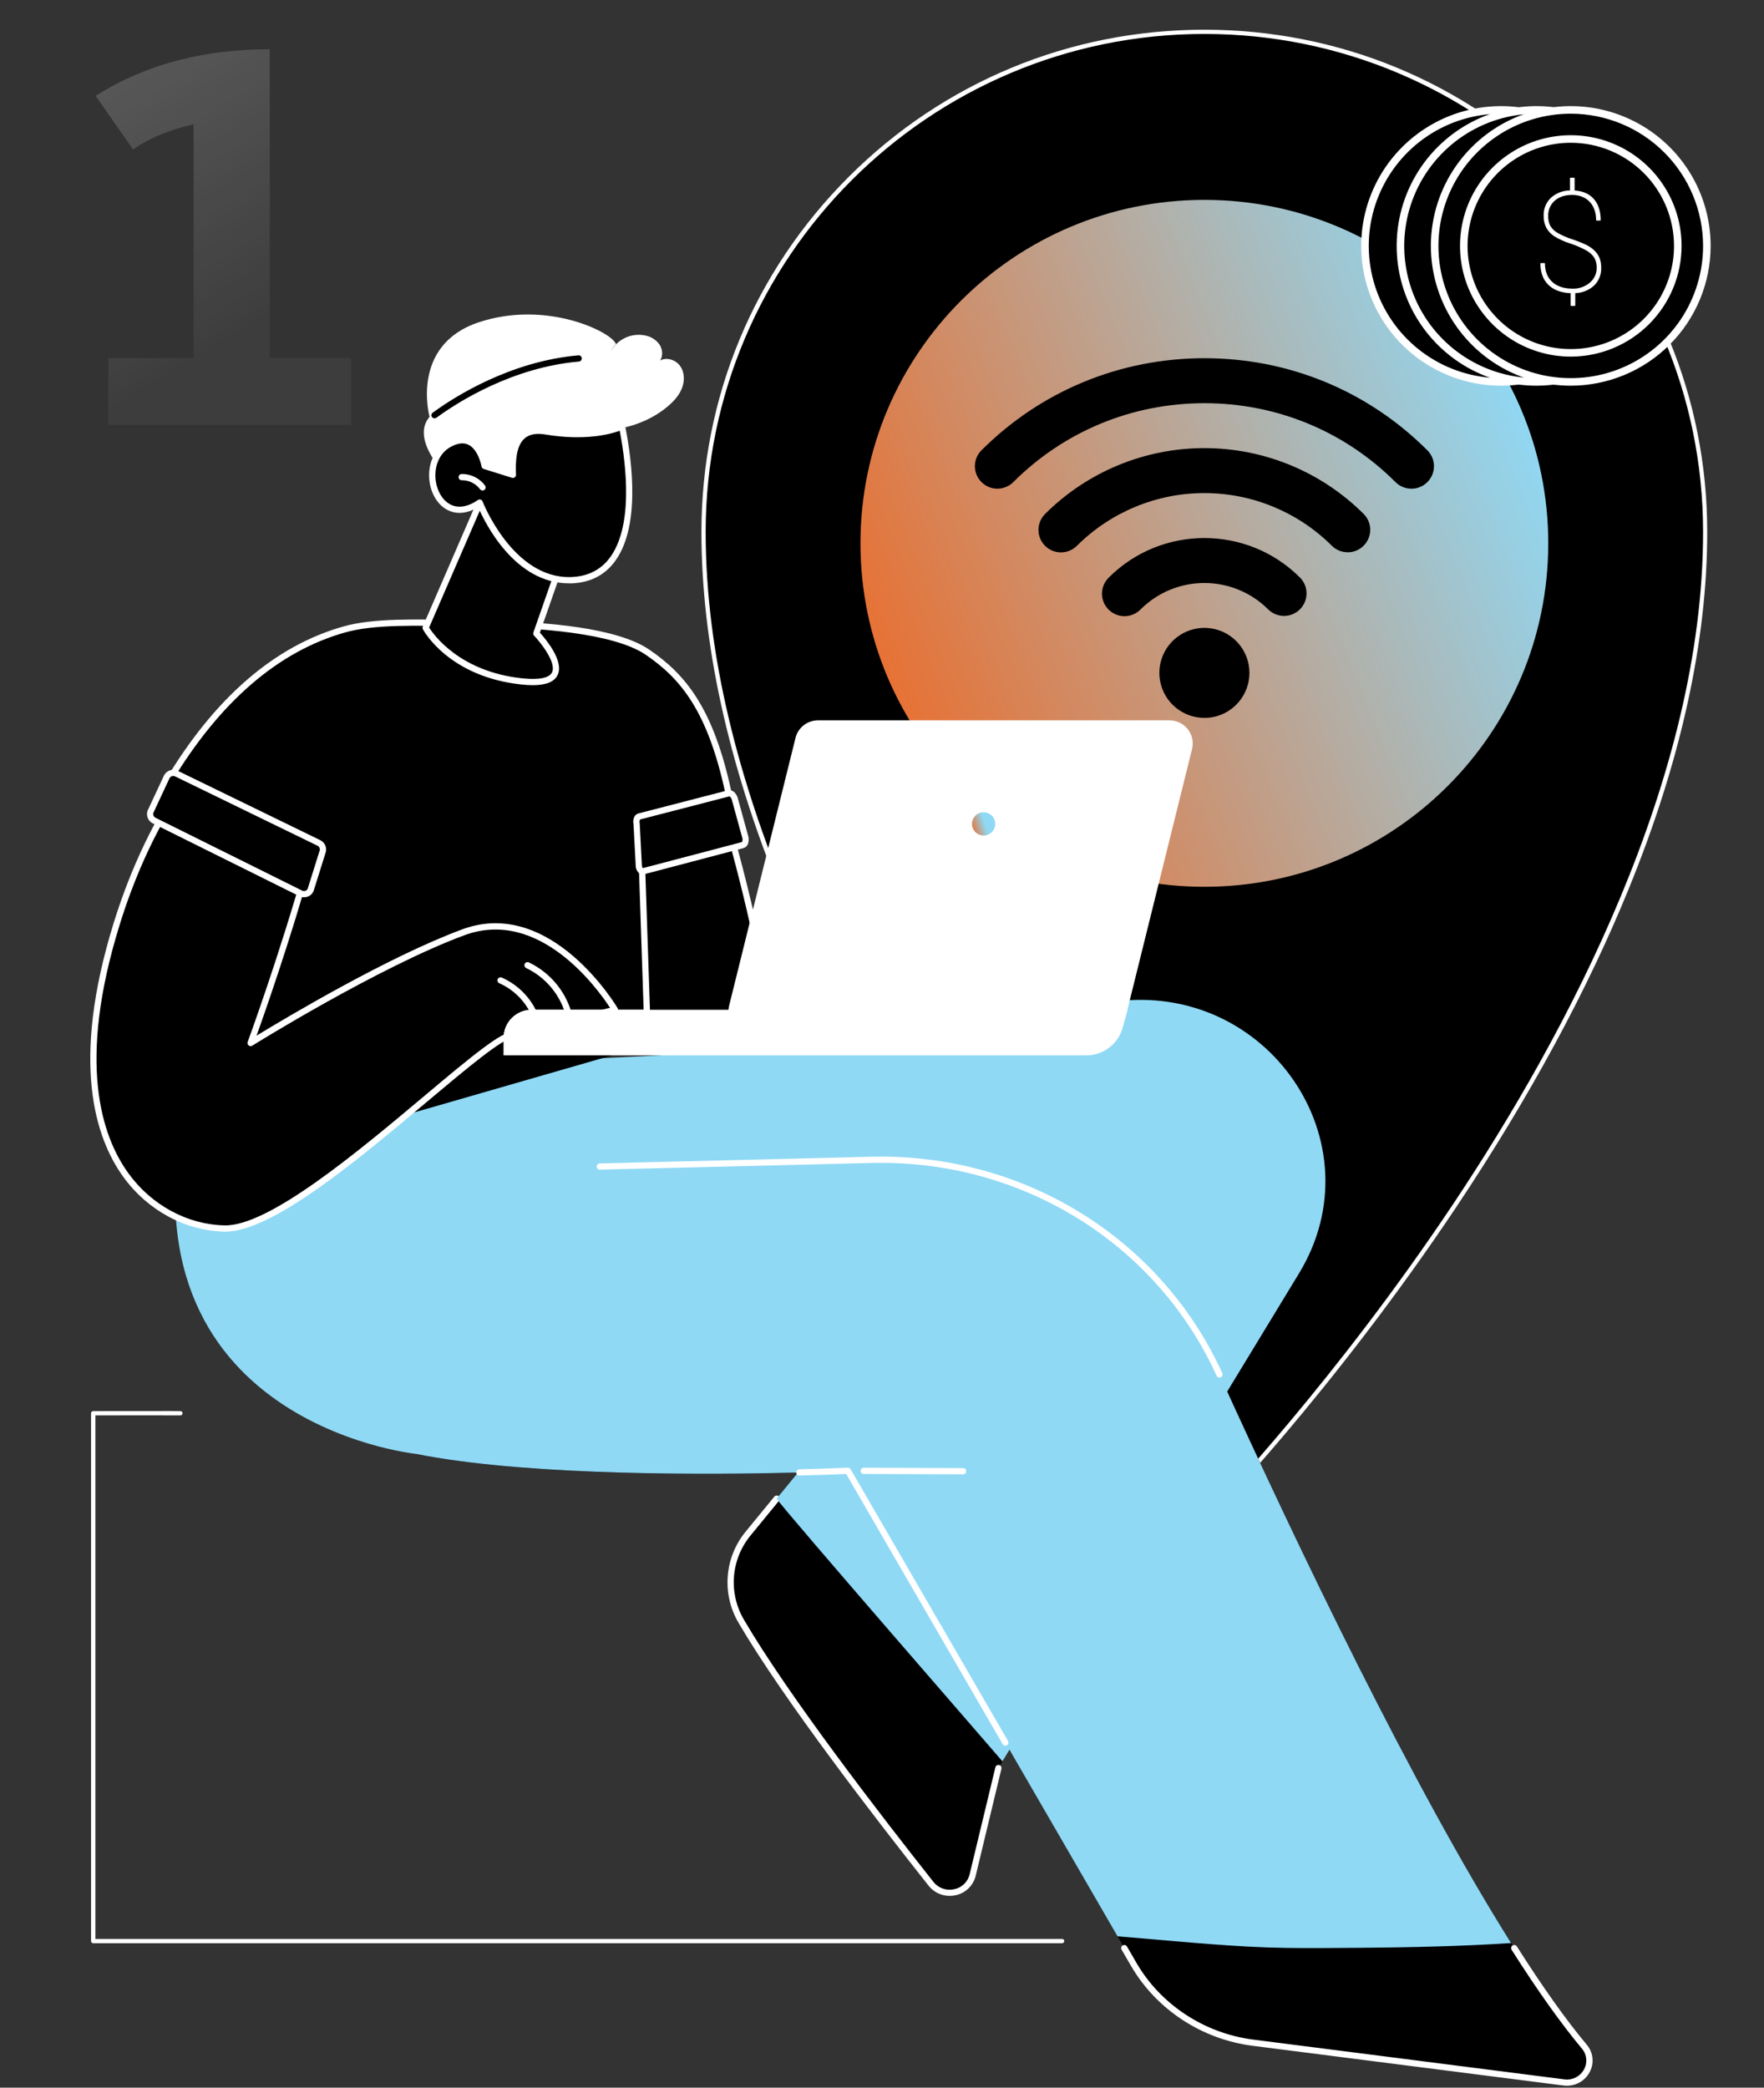
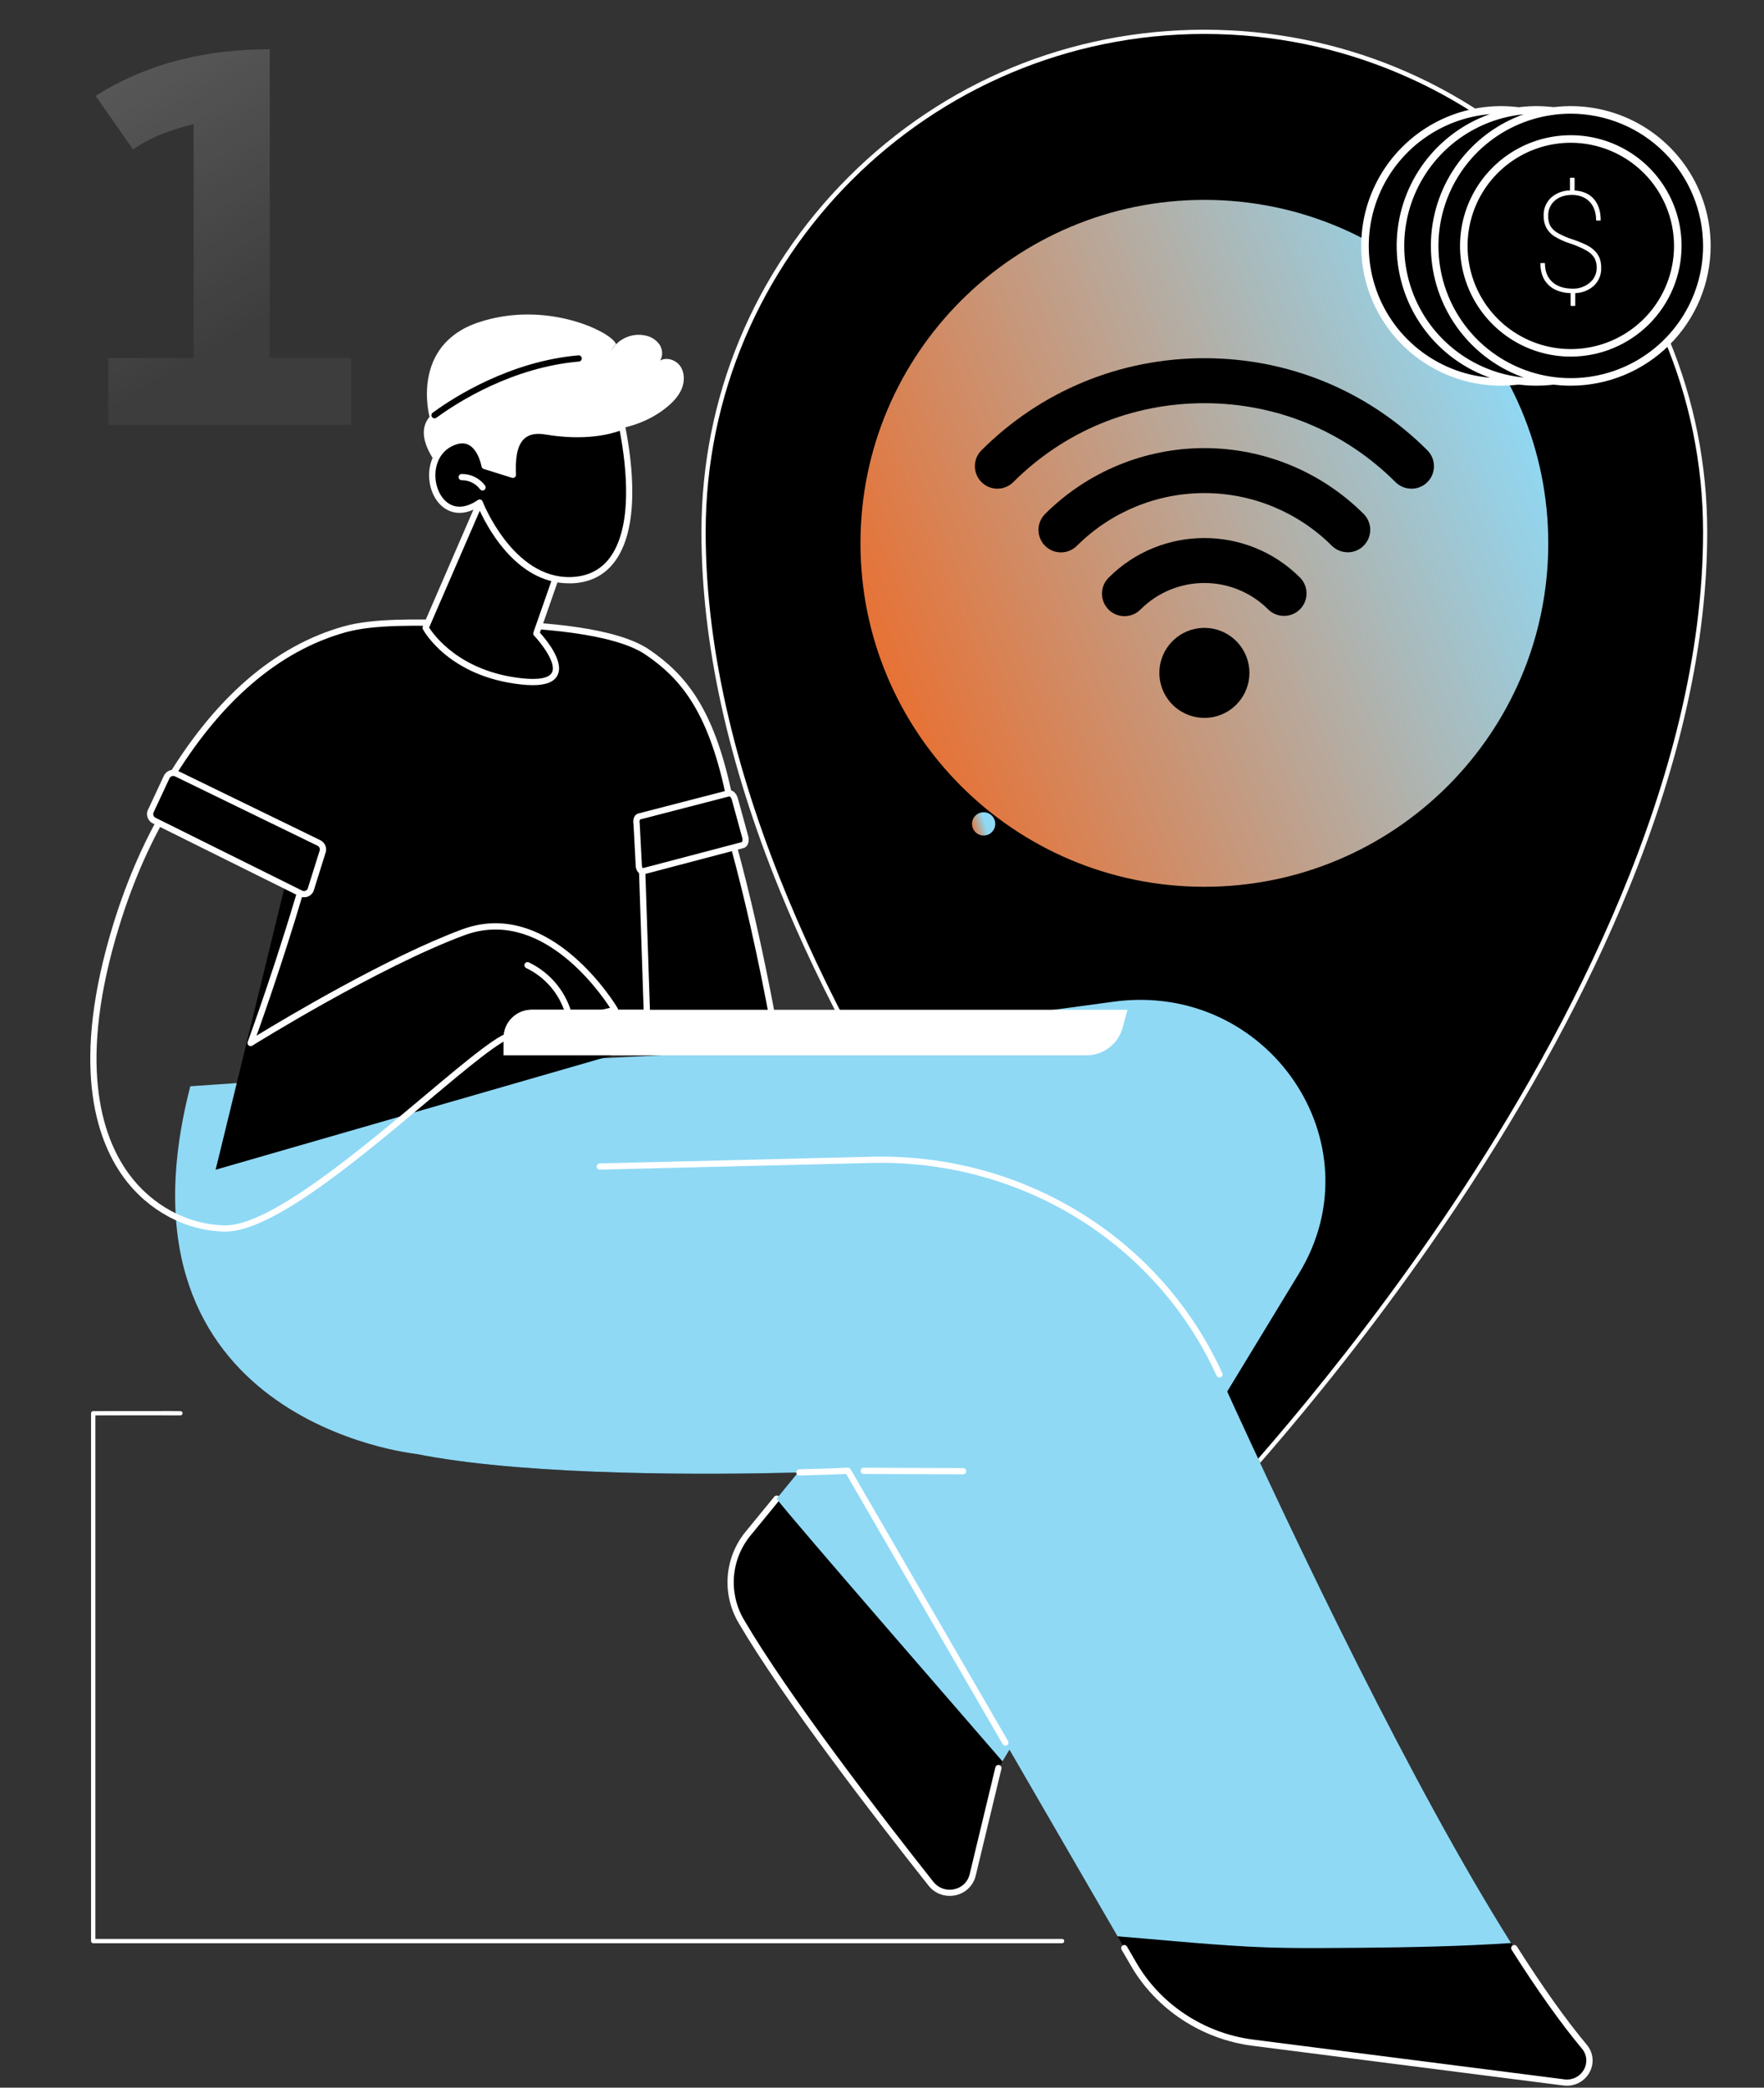
<svg xmlns="http://www.w3.org/2000/svg" width="459" height="543" viewBox="0 0 459 543" fill="none">
  <rect x="0" y="0" width="459" height="543" fill="#333333" stroke="none" />
  <g clip-path="url(#clip0_825_568)">
    <path d="M276.317 505.434H24.256C24.107 505.434 23.964 505.375 23.859 505.27C23.753 505.165 23.694 505.022 23.694 504.873V367.587C23.694 367.438 23.753 367.295 23.859 367.19C23.964 367.084 24.107 367.025 24.256 367.025C47.011 366.986 47.026 366.995 47.222 367.101C47.332 367.166 47.416 367.267 47.461 367.386C47.506 367.506 47.509 367.637 47.469 367.758C47.429 367.879 47.349 367.984 47.242 368.053C47.136 368.123 47.008 368.154 46.881 368.142C46.15 368.115 31.252 368.142 24.821 368.142V504.312H276.32C276.397 504.306 276.475 504.316 276.548 504.342C276.621 504.367 276.688 504.408 276.744 504.46C276.801 504.513 276.846 504.576 276.877 504.647C276.908 504.718 276.924 504.794 276.924 504.872C276.924 504.949 276.908 505.025 276.877 505.096C276.846 505.167 276.801 505.23 276.744 505.283C276.688 505.335 276.621 505.376 276.548 505.401C276.475 505.427 276.397 505.437 276.32 505.431L276.317 505.434Z" fill="white" />
    <path d="M313.382 8.275C241.409 8.275 183.065 66.522 183.065 138.373C183.065 263.669 313.382 395.61 313.382 395.61C313.382 395.61 443.699 262.465 443.699 138.373C443.699 66.522 385.352 8.275 313.382 8.275Z" fill="black" />
    <path d="M313.383 396.16C313.31 396.16 313.237 396.146 313.17 396.118C313.103 396.09 313.041 396.049 312.99 395.998C312.665 395.668 280.001 362.419 247.767 314.285C228.829 286.009 213.74 258.201 202.917 231.632C189.38 198.409 182.516 167.023 182.516 138.373C182.516 103.476 196.127 70.677 220.844 45.991C245.561 21.306 278.425 7.727 313.37 7.727C348.315 7.727 381.189 21.316 405.896 45.991C430.603 70.667 444.227 103.476 444.227 138.373C444.227 166.751 437.363 197.956 423.824 231.128C413.021 257.644 397.934 285.47 379.011 313.832C346.777 362.114 314.115 395.663 313.788 395.995C313.737 396.047 313.676 396.089 313.608 396.117C313.541 396.145 313.468 396.16 313.395 396.16H313.383ZM313.383 8.828C241.83 8.828 183.616 66.94 183.616 138.373C183.616 202.952 218.994 269.338 248.669 313.655C278.928 358.847 309.572 390.892 313.38 394.821C317.181 390.869 347.825 358.547 378.094 313.205C407.772 268.74 443.147 202.333 443.147 138.373C443.147 66.94 384.935 8.828 313.383 8.828Z" fill="white" />
    <path d="M313.38 230.653C362.8 230.653 402.863 190.658 402.863 141.321C402.863 91.984 362.8 51.989 313.38 51.989C263.96 51.989 223.897 91.984 223.897 141.321C223.897 190.658 263.96 230.653 313.38 230.653Z" fill="url(#paint0_linear_825_568)" />
    <path d="M367.247 127.105C366.478 127.106 365.715 126.955 365.004 126.661C364.293 126.367 363.647 125.935 363.104 125.391C349.85 112.151 332.19 104.87 313.387 104.87C294.584 104.87 276.927 112.156 263.67 125.391C263.127 125.935 262.481 126.366 261.771 126.66C261.06 126.955 260.299 127.106 259.529 127.107C258.76 127.107 257.999 126.956 257.288 126.662C256.577 126.369 255.931 125.938 255.387 125.395C254.843 124.852 254.411 124.207 254.116 123.497C253.822 122.787 253.67 122.027 253.669 121.258C253.669 120.49 253.82 119.729 254.114 119.019C254.408 118.309 254.839 117.664 255.383 117.12C270.853 101.677 291.456 93.169 313.4 93.169C335.343 93.169 355.932 101.662 371.401 117.12C372.222 117.938 372.781 118.981 373.008 120.116C373.235 121.252 373.119 122.43 372.676 123.5C372.232 124.57 371.481 125.484 370.517 126.127C369.553 126.77 368.419 127.113 367.26 127.112L367.247 127.105Z" fill="black" />
    <path d="M350.672 143.647C349.903 143.648 349.141 143.497 348.43 143.202C347.72 142.908 347.074 142.477 346.531 141.933C337.73 133.171 325.812 128.251 313.386 128.251C300.961 128.251 289.043 133.171 280.242 141.933C279.7 142.483 279.054 142.92 278.342 143.22C277.63 143.519 276.865 143.675 276.093 143.678C275.32 143.681 274.554 143.531 273.84 143.238C273.125 142.944 272.476 142.512 271.929 141.966C271.383 141.42 270.95 140.772 270.655 140.058C270.361 139.345 270.21 138.58 270.213 137.808C270.215 137.036 270.371 136.273 270.67 135.561C270.97 134.849 271.407 134.204 271.957 133.662C282.955 122.706 297.854 116.553 313.386 116.553C328.919 116.553 343.818 122.706 354.816 133.662C355.636 134.48 356.196 135.523 356.423 136.659C356.65 137.795 356.534 138.973 356.09 140.043C355.646 141.113 354.894 142.027 353.93 142.67C352.965 143.313 351.831 143.656 350.672 143.654V143.647Z" fill="black" />
    <path d="M334.102 160.192C333.332 160.193 332.57 160.042 331.859 159.748C331.148 159.454 330.502 159.022 329.958 158.478C325.558 154.097 319.598 151.637 313.386 151.637C307.173 151.637 301.214 154.097 296.814 158.478C296.273 159.037 295.627 159.483 294.912 159.79C294.197 160.097 293.429 160.259 292.651 160.266C291.873 160.273 291.101 160.125 290.381 159.831C289.661 159.537 289.006 159.103 288.456 158.553C287.906 158.004 287.47 157.351 287.176 156.631C286.881 155.912 286.732 155.141 286.739 154.364C286.745 153.587 286.907 152.819 287.214 152.105C287.521 151.391 287.967 150.745 288.526 150.205C302.235 136.523 324.536 136.523 338.243 150.205C339.063 151.023 339.623 152.065 339.85 153.201C340.077 154.337 339.961 155.514 339.518 156.584C339.074 157.654 338.323 158.569 337.359 159.212C336.394 159.855 335.261 160.198 334.102 160.197V160.192Z" fill="black" />
    <path d="M313.388 186.721C310.677 186.721 308.05 185.782 305.954 184.064C303.858 182.346 302.424 179.955 301.895 177.299C301.366 174.642 301.775 171.885 303.054 169.497C304.332 167.108 306.399 165.237 308.904 164.2C311.409 163.164 314.196 163.028 316.791 163.814C319.385 164.6 321.626 166.261 323.132 168.513C324.638 170.765 325.316 173.469 325.05 176.164C324.784 178.859 323.59 181.379 321.673 183.294C320.587 184.383 319.296 185.247 317.874 185.835C316.452 186.424 314.927 186.725 313.388 186.721Z" fill="black" />
    <path d="M289.77 260.541L194.639 273.408L155.432 291.298C143.463 332.893 250.658 330.412 250.658 330.412L194.746 398.75C192.122 401.919 190.536 405.816 190.2 409.915C189.865 414.014 190.798 418.116 192.872 421.669C204.616 441.746 229.507 473.874 242.267 489.977C245.425 493.966 251.921 492.591 253.102 487.687L259.808 459.819L338.024 331.18C358.66 297.246 329.883 255.121 289.77 260.541Z" fill="black" />
    <path d="M247.093 493.119C246.042 493.122 245.005 492.886 244.058 492.429C243.112 491.972 242.282 491.307 241.632 490.483C228.158 473.479 203.815 441.983 192.174 422.1C190.001 418.41 189.022 414.14 189.37 409.872C189.717 405.605 191.376 401.549 194.118 398.259L201.478 389.284C201.615 389.118 201.811 389.013 202.025 388.991C202.239 388.97 202.453 389.034 202.619 389.17C202.786 389.306 202.891 389.503 202.913 389.717C202.934 389.93 202.87 390.144 202.733 390.31L195.373 399.284C192.842 402.319 191.311 406.061 190.988 409.998C190.666 413.935 191.569 417.875 193.573 421.281C205.166 441.097 229.457 472.523 242.89 489.494C243.52 490.287 244.361 490.886 245.318 491.22C246.274 491.555 247.306 491.611 248.293 491.383C249.262 491.19 250.155 490.723 250.866 490.037C251.576 489.352 252.075 488.476 252.301 487.516L259.01 459.648C259.067 459.448 259.199 459.277 259.378 459.172C259.558 459.066 259.771 459.034 259.974 459.081C260.177 459.128 260.353 459.252 260.467 459.426C260.581 459.6 260.624 459.811 260.586 460.016L253.88 487.883C253.576 489.137 252.922 490.279 251.994 491.177C251.067 492.075 249.903 492.692 248.639 492.957C248.131 493.066 247.613 493.12 247.093 493.119Z" fill="white" />
    <path d="M145.845 303.666L226.788 301.681C265.8 300.721 301.5 322.765 317.3 357.497C343.21 414.482 383.643 498.088 412.254 532.331C415.618 536.375 412.21 542.316 406.925 541.639L326.056 531.308C312.99 529.639 301.496 522.084 295.019 510.908L220.634 382.574C220.634 382.574 71.696 389.559 84.879 360.857C98.062 332.155 145.845 303.666 145.845 303.666Z" fill="black" />
    <path d="M407.714 542.495C407.415 542.495 407.116 542.477 406.819 542.44L325.935 532.109C312.686 530.418 300.868 522.643 294.284 511.312L291.847 507.11C291.739 506.924 291.71 506.703 291.765 506.495C291.82 506.288 291.956 506.111 292.142 506.003C292.328 505.895 292.549 505.866 292.757 505.921C292.964 505.976 293.142 506.111 293.249 506.297L295.686 510.499C302.001 521.396 313.378 528.881 326.123 530.503L407.007 540.834C408.026 540.983 409.067 540.817 409.988 540.357C410.91 539.896 411.668 539.164 412.16 538.26C412.636 537.41 412.839 536.434 412.741 535.465C412.644 534.496 412.251 533.58 411.615 532.841C406.175 526.334 400.022 517.683 393.327 507.135C393.27 507.045 393.231 506.945 393.213 506.841C393.195 506.736 393.197 506.628 393.22 506.525C393.244 506.421 393.287 506.323 393.348 506.236C393.41 506.149 393.487 506.075 393.577 506.018C393.667 505.961 393.767 505.922 393.872 505.904C393.977 505.885 394.085 505.888 394.188 505.911C394.292 505.934 394.391 505.978 394.478 506.039C394.565 506.1 394.639 506.178 394.696 506.268C401.354 516.757 407.463 525.348 412.859 531.804C413.709 532.789 414.236 534.011 414.368 535.304C414.499 536.598 414.23 537.901 413.595 539.036C413.018 540.089 412.167 540.966 411.131 541.575C410.096 542.184 408.915 542.502 407.714 542.495Z" fill="white" />
    <path d="M289.767 260.54L194.636 273.407L136.791 298.889C124.823 340.481 250.656 330.429 250.656 330.429L202.074 389.797C204.389 393.219 259.588 456.616 260.839 458.127L338.014 331.197C358.653 297.245 329.88 255.12 289.767 260.54Z" fill="#8FD9F5" />
    <path d="M305.611 504.906C312.022 505.454 318.437 505.972 324.863 506.318C331.289 506.663 337.719 506.726 344.159 506.685C357.07 506.626 369.988 506.513 382.885 505.95C386.32 505.796 389.755 505.607 393.19 505.384C367.515 464.601 337.84 402.675 317.292 357.495C301.496 322.763 265.767 300.719 226.784 301.679L145.837 303.664C145.837 303.664 98.055 332.12 84.871 360.836C71.688 389.553 220.634 382.568 220.634 382.568L290.786 503.634C295.736 504.024 300.679 504.483 305.611 504.906Z" fill="#8FD9F5" />
    <path d="M317.299 358.303C317.144 358.302 316.992 358.257 316.862 358.173C316.731 358.089 316.628 357.97 316.563 357.829C300.844 323.27 265.619 301.535 226.813 302.487L156.079 304.222C155.864 304.228 155.656 304.148 155.501 304C155.345 303.852 155.254 303.648 155.249 303.434C155.244 303.219 155.324 303.011 155.472 302.856C155.62 302.7 155.824 302.61 156.039 302.605L226.772 300.869C266.204 299.902 302.047 321.994 318.046 357.16C318.134 357.355 318.141 357.578 318.065 357.778C317.99 357.979 317.837 358.141 317.641 358.229C317.534 358.28 317.417 358.305 317.299 358.303Z" fill="white" />
    <path d="M261.6 454.051C261.458 454.051 261.318 454.013 261.195 453.942C261.071 453.871 260.969 453.769 260.897 453.647L220.181 383.382C218.76 383.441 214.351 383.625 208.017 383.79C207.91 383.795 207.803 383.778 207.703 383.74C207.603 383.702 207.511 383.645 207.433 383.571C207.356 383.497 207.294 383.409 207.251 383.311C207.209 383.212 207.186 383.107 207.185 383C207.181 382.785 207.262 382.578 207.41 382.422C207.558 382.267 207.762 382.176 207.977 382.169C215.705 381.97 220.549 381.742 220.597 381.739C220.744 381.734 220.891 381.769 221.02 381.84C221.15 381.911 221.258 382.016 221.333 382.143L262.296 452.834C262.366 452.957 262.404 453.097 262.404 453.239C262.403 453.381 262.366 453.52 262.296 453.643C262.225 453.766 262.123 453.869 262 453.94C261.878 454.012 261.738 454.05 261.596 454.051H261.6Z" fill="white" />
    <path d="M250.658 383.472L224.7 383.376C224.494 383.362 224.301 383.271 224.16 383.12C224.02 382.97 223.941 382.772 223.941 382.566C223.941 382.359 224.02 382.161 224.16 382.011C224.301 381.86 224.494 381.769 224.7 381.755L250.658 381.85C250.864 381.864 251.056 381.956 251.197 382.106C251.338 382.257 251.417 382.455 251.417 382.661C251.417 382.867 251.338 383.065 251.197 383.216C251.056 383.367 250.864 383.458 250.658 383.472Z" fill="white" />
    <path d="M194.637 273.38L152.985 302.975C152.985 302.975 111.239 339.589 108.085 378.126C108.085 378.126 27.013 369.736 49.518 282.538L152.853 275.428L194.637 273.38Z" fill="#8FD9F5" />
    <path d="M43.443 203.824C61.561 173.31 80.74 166.188 89.665 163.692C98.59 161.196 112.042 162.016 127.636 162.288C143.229 162.56 161.554 164.46 168.205 169.641C176.67 176.196 185.293 184.879 190.092 207.218L189.072 211.629L88.737 226.328L80.449 223.269L43.443 203.824Z" fill="black" />
    <path d="M81.435 224.677C81.306 224.675 81.18 224.644 81.067 224.585L43.074 204.541C42.977 204.49 42.891 204.419 42.822 204.334C42.753 204.249 42.702 204.15 42.673 204.045C42.644 203.939 42.636 203.829 42.65 203.72C42.664 203.612 42.699 203.507 42.754 203.412C55.712 181.589 71.424 167.964 89.458 162.916C97.095 160.777 107.926 161.03 120.473 161.328C122.809 161.382 125.204 161.433 127.661 161.482C141.848 161.732 160.523 163.232 168.929 168.96C178.38 175.401 185.634 184.159 190.316 205.953C190.338 206.057 190.339 206.164 190.32 206.269C190.301 206.374 190.261 206.473 190.203 206.563C190.145 206.652 190.07 206.729 189.983 206.789C189.895 206.85 189.796 206.892 189.692 206.914C189.588 206.936 189.48 206.938 189.375 206.919C189.271 206.899 189.171 206.86 189.081 206.802C188.992 206.744 188.915 206.669 188.855 206.581C188.794 206.494 188.752 206.395 188.729 206.291C184.162 185.023 177.144 176.512 168.012 170.299C159.514 164.504 139.066 163.313 127.631 163.104C125.176 163.06 122.773 163.001 120.432 162.946C108.018 162.655 97.297 162.402 89.885 164.475C72.466 169.35 57.225 182.49 44.575 203.508L81.814 223.151C81.974 223.235 82.101 223.369 82.176 223.534C82.251 223.698 82.268 223.882 82.226 224.058C82.184 224.233 82.084 224.389 81.943 224.502C81.801 224.614 81.626 224.676 81.446 224.677H81.435Z" fill="white" />
    <path d="M56.108 304.243L89.662 166.795C89.662 166.795 145.604 165.659 165.265 170.104C165.265 170.104 169.011 251.798 170.02 271.394L56.108 304.243Z" fill="black" />
    <path d="M201.551 267.947C201.551 267.947 197.042 241.51 189.902 216.454C189.593 215.381 188.968 213.241 188.968 213.241L166.845 219.278L166.937 222.094L168.468 267.947H201.551Z" fill="black" />
    <path d="M201.548 268.757H168.465C168.255 268.757 168.053 268.676 167.902 268.531C167.751 268.385 167.663 268.187 167.655 267.978L166.028 219.309C166.023 219.127 166.078 218.948 166.186 218.801C166.294 218.655 166.449 218.548 166.625 218.5L188.751 212.463C188.956 212.406 189.175 212.432 189.361 212.535C189.547 212.639 189.685 212.811 189.745 213.015C189.745 213.015 190.37 215.158 190.676 216.231C197.75 241.044 202.302 267.547 202.35 267.812C202.37 267.929 202.364 268.048 202.333 268.162C202.302 268.276 202.246 268.381 202.169 268.471C202.093 268.562 201.998 268.634 201.89 268.683C201.783 268.732 201.666 268.758 201.548 268.757ZM169.267 267.136H200.598C199.722 262.195 195.427 238.757 189.134 216.673C188.946 216.011 188.633 214.948 188.424 214.231L167.688 219.89L169.267 267.136Z" fill="white" />
-     <path d="M160.06 262.641C160.06 262.641 143.347 234.049 120.543 242.505C97.739 250.961 65.227 271.292 65.227 271.292C65.227 271.292 73.537 248.714 80.316 224.424C80.486 223.821 80.82 222.608 80.82 222.608L45.386 207.053L44.708 208.134C39.313 216.887 34.293 227.534 30.296 240.453C12.111 299.218 39.239 319.181 58.48 319.527C77.722 319.872 125.972 269.1 133.579 269.122L160.06 262.641Z" fill="black" />
    <path d="M58.689 320.342H58.479C48.277 320.161 38.417 314.849 32.105 306.136C24.763 296.003 18.359 276.356 29.529 240.221C33.235 228.239 38.112 217.305 44.026 207.717L44.703 206.614C44.807 206.45 44.966 206.328 45.152 206.272C45.338 206.215 45.538 206.227 45.715 206.305L81.154 221.86C81.332 221.939 81.476 222.078 81.559 222.254C81.643 222.429 81.661 222.629 81.61 222.816L81.102 224.632C75.582 244.346 69.009 263.125 66.749 269.379C74.165 264.856 100.837 248.934 120.232 241.739C143.419 233.14 160.544 261.934 160.717 262.224C160.781 262.333 160.818 262.455 160.827 262.58C160.835 262.706 160.814 262.832 160.765 262.948C160.716 263.064 160.64 263.167 160.545 263.249C160.449 263.331 160.335 263.389 160.213 263.419L133.762 269.901C133.698 269.916 133.632 269.924 133.567 269.923C130.939 269.923 121.403 277.926 111.304 286.401C93.299 301.537 70.897 320.342 58.689 320.342ZM45.712 208.081L45.413 208.563C39.573 218.033 34.74 228.846 31.086 240.695C20.103 276.176 26.301 295.349 33.419 305.184C39.433 313.485 48.814 318.548 58.508 318.72C70.046 318.919 93.307 299.419 110.281 285.173C122.963 274.511 130.354 268.448 133.467 268.316L158.737 262.125C155.627 257.345 140.394 235.996 120.803 243.268C98.353 251.603 65.965 271.776 65.637 271.982C65.494 272.07 65.326 272.112 65.158 272.101C64.989 272.09 64.829 272.027 64.697 271.921C64.566 271.815 64.472 271.67 64.427 271.508C64.381 271.346 64.388 271.173 64.445 271.015C64.53 270.79 72.825 248.187 79.535 224.21L79.851 223.07L45.712 208.081Z" fill="white" />
-     <path d="M139.543 265.827C139.374 265.827 139.21 265.775 139.072 265.677C138.935 265.58 138.832 265.442 138.777 265.282C138.032 263.188 136.869 261.265 135.36 259.632C133.851 257.998 132.026 256.686 129.996 255.775C129.888 255.74 129.79 255.682 129.706 255.606C129.622 255.53 129.555 255.438 129.509 255.334C129.464 255.231 129.44 255.119 129.44 255.006C129.44 254.893 129.464 254.781 129.51 254.678C129.556 254.575 129.623 254.483 129.707 254.407C129.791 254.331 129.89 254.274 129.998 254.239C130.105 254.203 130.219 254.191 130.331 254.202C130.444 254.214 130.553 254.249 130.651 254.304C132.884 255.306 134.891 256.748 136.551 258.545C138.21 260.342 139.489 262.456 140.308 264.76C140.379 264.964 140.366 265.187 140.272 265.38C140.178 265.574 140.011 265.723 139.808 265.793C139.722 265.819 139.632 265.83 139.543 265.827Z" fill="white" />
    <path d="M147.85 264.16C147.676 264.16 147.506 264.104 147.366 264C147.226 263.896 147.123 263.749 147.073 263.582C146.29 261.022 144.984 258.653 143.237 256.623C141.489 254.594 139.34 252.949 136.923 251.792C136.826 251.747 136.74 251.683 136.668 251.604C136.596 251.525 136.54 251.433 136.504 251.332C136.468 251.232 136.451 251.125 136.456 251.019C136.461 250.912 136.487 250.808 136.533 250.711C136.578 250.614 136.642 250.528 136.721 250.456C136.8 250.384 136.893 250.329 136.993 250.292C137.094 250.256 137.2 250.24 137.307 250.245C137.414 250.25 137.518 250.276 137.615 250.321C140.237 251.575 142.57 253.359 144.466 255.561C146.362 257.763 147.779 260.334 148.627 263.112C148.657 263.214 148.667 263.32 148.656 263.426C148.646 263.532 148.614 263.635 148.563 263.728C148.513 263.822 148.444 263.905 148.362 263.972C148.279 264.039 148.184 264.089 148.082 264.119C148.007 264.143 147.929 264.157 147.85 264.16Z" fill="white" />
    <path d="M131.048 274.489V269.919C131.048 267.991 131.814 266.142 133.179 264.779C134.543 263.415 136.394 262.648 138.324 262.647H168.463L131.048 274.489Z" fill="white" />
    <path d="M78.254 232.366L40.111 213.421C39.878 213.305 39.671 213.142 39.504 212.942C39.337 212.743 39.213 212.511 39.14 212.262C39.067 212.012 39.046 211.75 39.079 211.492C39.111 211.234 39.197 210.986 39.33 210.763L43.449 201.939C43.691 201.528 44.081 201.223 44.539 201.087C44.997 200.95 45.49 200.992 45.918 201.204L82.991 219.244C83.437 219.464 83.779 219.85 83.943 220.319C84.106 220.788 84.079 221.302 83.867 221.752L80.819 231.465C80.713 231.695 80.562 231.901 80.374 232.071C80.186 232.242 79.966 232.373 79.727 232.457C79.488 232.541 79.234 232.576 78.981 232.56C78.728 232.545 78.481 232.478 78.254 232.366Z" fill="black" />
    <path d="M79.097 233.381C78.676 233.381 78.261 233.283 77.886 233.094L39.742 214.149C39.41 213.983 39.117 213.749 38.88 213.464C38.642 213.179 38.467 212.848 38.363 212.492C38.259 212.136 38.23 211.763 38.278 211.395C38.325 211.027 38.447 210.673 38.638 210.355L42.719 201.602C43.062 201.001 43.621 200.553 44.283 200.348C44.944 200.143 45.659 200.197 46.282 200.499L83.355 218.539C83.98 218.85 84.462 219.39 84.7 220.047C84.937 220.703 84.913 221.426 84.632 222.065L81.599 231.741C81.59 231.777 81.576 231.811 81.559 231.844C81.406 232.171 81.189 232.465 80.92 232.706C80.651 232.947 80.337 233.132 79.995 233.248C79.705 233.342 79.401 233.387 79.097 233.381ZM45.075 201.826C44.886 201.827 44.701 201.876 44.536 201.968C44.372 202.061 44.234 202.194 44.136 202.355L40.055 211.109C39.967 211.245 39.908 211.398 39.883 211.559C39.859 211.719 39.868 211.883 39.911 212.039C39.953 212.182 40.024 212.314 40.119 212.428C40.215 212.542 40.333 212.635 40.467 212.701L78.611 231.646C78.74 231.711 78.88 231.749 79.025 231.759C79.169 231.768 79.313 231.748 79.45 231.701C79.712 231.614 79.93 231.428 80.057 231.182L83.086 221.517C83.096 221.481 83.109 221.447 83.126 221.414C83.244 221.156 83.257 220.863 83.164 220.595C83.071 220.328 82.878 220.106 82.626 219.976L45.553 201.94C45.407 201.866 45.246 201.827 45.082 201.826H45.075Z" fill="white" />
    <path d="M193.272 219.803L167.575 226.564C166.931 226.722 166.449 226.439 166.221 225.365L165.669 214.336C165.463 213.369 165.75 212.497 166.331 212.358L189.632 206.339C190.236 206.181 190.942 206.854 191.215 207.85L193.901 217.641C194.185 218.674 193.901 219.648 193.272 219.803Z" fill="black" />
    <path d="M167.268 227.41C166.96 227.415 166.657 227.33 166.396 227.168C165.917 226.87 165.601 226.333 165.428 225.532C165.424 225.489 165.424 225.446 165.428 225.403L164.85 214.443C164.574 213.039 165.1 211.84 166.116 211.579L189.413 205.557C190.48 205.285 191.581 206.179 191.989 207.642L194.676 217.432C194.92 218.216 194.848 219.064 194.477 219.796C194.37 219.988 194.225 220.157 194.051 220.292C193.877 220.427 193.678 220.526 193.465 220.583L167.794 227.344C167.622 227.388 167.445 227.411 167.268 227.41ZM167.029 225.252C167.051 225.451 167.129 225.639 167.253 225.796C167.297 225.792 167.34 225.785 167.382 225.774L193.06 219.021C193.15 218.842 193.202 218.647 193.213 218.448C193.224 218.249 193.193 218.049 193.123 217.863L190.436 208.068C190.404 207.876 190.332 207.693 190.223 207.532C190.114 207.37 189.972 207.233 189.807 207.131L166.539 213.146C166.391 213.467 166.363 213.831 166.462 214.171C166.466 214.214 166.466 214.257 166.462 214.3L167.029 225.252Z" fill="white" />
    <path d="M282.705 274.491H131.05V269.921C131.05 267.993 131.817 266.144 133.181 264.781C134.546 263.417 136.396 262.65 138.326 262.649H293.367L292.123 267.274C291.566 269.344 290.342 271.173 288.639 272.478C286.936 273.783 284.851 274.49 282.705 274.491Z" fill="white" />
-     <path d="M287.041 269.128H195.535C194.622 269.127 193.72 268.919 192.899 268.519C192.078 268.119 191.359 267.537 190.797 266.819C190.234 266.1 189.843 265.262 189.653 264.37C189.462 263.478 189.478 262.554 189.698 261.668L206.996 191.918C207.32 190.619 208.07 189.464 209.126 188.639C210.182 187.814 211.484 187.365 212.825 187.363H304.339C305.252 187.364 306.153 187.572 306.974 187.972C307.795 188.372 308.514 188.954 309.077 189.672C309.639 190.391 310.03 191.229 310.221 192.121C310.411 193.013 310.396 193.937 310.176 194.823L292.878 264.573C292.553 265.873 291.802 267.028 290.744 267.854C289.686 268.679 288.383 269.127 287.041 269.128Z" fill="white" />
    <path d="M255.948 217.315C257.617 217.312 258.968 215.957 258.965 214.288C258.962 212.619 257.607 211.268 255.939 211.271C254.27 211.273 252.919 212.628 252.922 214.297C252.924 215.966 254.279 217.317 255.948 217.315Z" fill="url(#paint1_linear_825_568)" />
    <path d="M114.367 121.547C114.367 121.547 107.275 113.642 111.772 108.422C111.772 108.422 106.638 89.863 124.455 83.87C142.272 77.878 159.419 86.495 160.287 89.54C160.287 89.54 156.975 92.216 158.627 98.646L118.585 125.539L114.367 121.547Z" fill="white" />
    <path d="M113.043 108.805C112.864 108.802 112.691 108.74 112.551 108.628C112.411 108.516 112.312 108.361 112.27 108.187C112.228 108.013 112.245 107.829 112.318 107.666C112.392 107.502 112.517 107.368 112.675 107.283L113.003 107.048C118.365 103.166 132.789 93.975 150.503 92.427C150.717 92.408 150.93 92.476 151.094 92.614C151.259 92.752 151.362 92.95 151.38 93.164C151.399 93.378 151.332 93.591 151.193 93.755C151.055 93.919 150.857 94.022 150.642 94.041C133.345 95.544 119.212 104.555 113.941 108.379C113.47 108.721 113.419 108.747 113.246 108.798C113.179 108.81 113.111 108.812 113.043 108.805Z" fill="black" />
    <path d="M125.559 129.132L110.756 163.286C110.756 163.286 117.16 175.231 135.728 177.231C153.29 179.121 139.563 164.76 139.563 164.76L148.028 140.566L125.559 129.132Z" fill="black" />
    <path d="M138.64 178.211C137.636 178.206 136.632 178.147 135.634 178.035C116.864 176.013 110.305 164.171 110.036 163.667C109.978 163.56 109.945 163.44 109.94 163.318C109.935 163.195 109.958 163.074 110.007 162.961L124.817 128.807C124.861 128.707 124.925 128.617 125.006 128.542C125.086 128.467 125.18 128.409 125.284 128.372C125.387 128.335 125.497 128.319 125.606 128.326C125.716 128.332 125.823 128.361 125.921 128.41L148.371 139.844C148.546 139.933 148.682 140.081 148.755 140.262C148.828 140.443 148.833 140.645 148.769 140.829L140.484 164.561C141.957 166.182 146.87 171.987 145.085 175.59C144.224 177.351 142.104 178.211 138.64 178.211ZM111.659 163.226C112.852 165.12 119.631 174.682 135.81 176.425C140.197 176.895 142.902 176.37 143.631 174.895C144.879 172.362 140.576 166.998 138.972 165.336C138.869 165.228 138.798 165.094 138.766 164.948C138.734 164.802 138.743 164.65 138.791 164.509L147.017 140.98L125.962 130.259L111.659 163.226Z" fill="white" />
    <path d="M134.582 126.972C137.526 125.211 155.405 112.402 160.344 111.615C165.284 110.829 170.053 108.858 173.848 105.619C175.36 104.329 176.737 102.799 177.455 100.946C178.172 99.094 178.143 96.865 177.006 95.237C175.868 93.608 173.506 92.814 171.761 93.766C172.578 92.513 172.405 90.77 171.555 89.538C170.642 88.322 169.297 87.499 167.797 87.241C166.45 86.977 165.059 87.051 163.748 87.457C162.437 87.862 161.248 88.586 160.286 89.564C158.372 91.538 157.544 94.38 155.578 96.303C153.613 98.226 150.878 98.939 148.218 99.428C144.375 100.134 140.489 100.461 136.639 101.193C132.789 101.924 128.98 103.093 125.756 105.299C123.29 106.987 119.356 110.785 119.474 114.123C119.529 115.593 121.682 117.09 122.587 118.274C123.839 119.862 128.296 127.432 134.582 126.972Z" fill="white" />
    <path d="M126.085 121.182C126.085 121.182 124.414 111.432 116.924 115.488C107.915 120.37 113.612 138.385 124.804 130.715C124.804 130.715 132.717 151.396 148.591 150.907C164.464 150.418 165.752 130.355 161.866 110.914C161.866 110.914 154.799 114.352 141.992 112.201C133.413 110.756 133.247 118.837 133.442 123.495L126.085 121.182Z" fill="black" />
    <path d="M148.026 151.723C133.897 151.723 126.175 135.969 124.423 131.914C120.82 134.05 118.097 133.51 116.404 132.628C113.551 131.139 111.685 127.628 111.656 123.683C111.627 119.738 113.452 116.444 116.536 114.771C118.8 113.547 120.828 113.359 122.568 114.201C125.369 115.561 126.462 119.212 126.779 120.55L132.609 122.389C132.553 118.925 132.947 115.01 135.431 112.83C137.036 111.414 139.292 110.94 142.137 111.418C154.481 113.495 161.445 110.234 161.511 110.201C161.622 110.149 161.744 110.122 161.868 110.123C161.991 110.124 162.113 110.153 162.223 110.208C162.334 110.263 162.43 110.342 162.506 110.44C162.581 110.537 162.634 110.65 162.659 110.771C164.566 120.3 166.707 137.609 159.656 146.469C156.991 149.819 153.274 151.591 148.615 151.734L148.026 151.723ZM124.802 129.903C124.885 129.903 124.967 129.915 125.045 129.94C125.162 129.976 125.269 130.038 125.358 130.122C125.448 130.205 125.517 130.308 125.561 130.422C125.638 130.624 133.488 150.558 148.563 150.094C152.711 149.966 156.023 148.389 158.386 145.447C164.805 137.381 163.053 121.455 161.257 112.043C158.89 112.907 152.236 114.749 141.868 113.006C139.531 112.613 137.724 112.958 136.502 114.036C134.254 116.017 134.125 120.117 134.265 123.469C134.27 123.599 134.244 123.728 134.189 123.846C134.134 123.964 134.051 124.067 133.948 124.145C133.845 124.224 133.724 124.277 133.596 124.3C133.468 124.322 133.336 124.314 133.212 124.275L125.851 121.966C125.709 121.921 125.582 121.838 125.484 121.726C125.386 121.613 125.321 121.477 125.296 121.33C125.296 121.286 124.504 116.944 121.865 115.668C120.622 115.065 119.094 115.249 117.32 116.208C114.77 117.587 113.272 120.385 113.29 123.683C113.309 126.981 114.873 130.006 117.166 131.201C119.212 132.271 121.7 131.874 124.357 130.054C124.487 129.961 124.642 129.909 124.802 129.903Z" fill="white" />
    <path d="M125.56 127.582C125.432 127.582 125.306 127.551 125.192 127.493C125.078 127.435 124.979 127.351 124.904 127.247C124.353 126.512 123.636 125.917 122.811 125.511C121.986 125.105 121.076 124.898 120.157 124.909C119.942 124.915 119.734 124.835 119.578 124.688C119.422 124.54 119.331 124.337 119.325 124.122C119.319 123.908 119.399 123.7 119.546 123.544C119.694 123.388 119.898 123.297 120.113 123.291C121.296 123.269 122.467 123.53 123.529 124.053C124.59 124.576 125.511 125.344 126.215 126.295C126.303 126.416 126.356 126.559 126.368 126.708C126.381 126.857 126.351 127.006 126.283 127.14C126.215 127.273 126.112 127.385 125.984 127.463C125.856 127.541 125.709 127.582 125.56 127.582Z" fill="white" />
    <path d="M426.018 64.233C426.165 44.697 410.43 28.741 390.872 28.594C371.315 28.448 355.342 44.166 355.195 63.703C355.048 83.239 370.784 99.195 390.341 99.342C409.898 99.488 425.871 83.77 426.018 64.233Z" fill="black" />
    <path d="M390.593 100.32C383.393 100.321 376.355 98.189 370.369 94.194C364.382 90.199 359.716 84.52 356.961 77.876C354.205 71.232 353.484 63.921 354.888 56.867C356.292 49.814 359.759 43.335 364.85 38.249C369.941 33.164 376.427 29.701 383.488 28.298C390.549 26.895 397.868 27.616 404.519 30.368C411.171 33.121 416.855 37.782 420.855 43.762C424.854 49.742 426.988 56.772 426.987 63.964C426.976 73.603 423.139 82.844 416.316 89.66C409.493 96.475 400.242 100.309 390.593 100.32ZM390.593 29.57C383.783 29.569 377.125 31.586 371.463 35.365C365.8 39.143 361.386 44.515 358.78 50.799C356.173 57.084 355.49 63.999 356.818 70.671C358.146 77.343 361.425 83.472 366.24 88.283C371.055 93.093 377.19 96.369 383.869 97.697C390.548 99.024 397.471 98.343 403.763 95.74C410.055 93.137 415.432 88.729 419.216 83.073C422.999 77.417 425.019 70.767 425.019 63.964C425.008 54.846 421.378 46.105 414.924 39.657C408.47 33.21 399.72 29.582 390.593 29.57Z" fill="white" />
    <path d="M435.247 64.244C435.394 44.708 419.658 28.752 400.101 28.605C380.544 28.458 364.57 44.177 364.424 63.713C364.277 83.249 380.012 99.206 399.57 99.352C419.127 99.499 435.1 83.781 435.247 64.244Z" fill="black" />
    <path d="M399.817 100.32C392.617 100.32 385.58 98.187 379.594 94.192C373.608 90.196 368.943 84.517 366.188 77.873C363.433 71.229 362.713 63.918 364.117 56.865C365.522 49.811 368.989 43.333 374.08 38.248C379.171 33.163 385.657 29.7 392.718 28.298C399.779 26.895 407.098 27.616 413.749 30.369C420.4 33.121 426.085 37.782 430.084 43.762C434.083 49.742 436.217 56.773 436.216 63.964C436.205 73.604 432.367 82.846 425.543 89.661C418.719 96.477 409.467 100.31 399.817 100.32ZM399.817 29.57C393.007 29.57 386.35 31.587 380.688 35.367C375.026 39.146 370.613 44.518 368.007 50.802C365.401 57.087 364.719 64.002 366.048 70.674C367.376 77.346 370.655 83.474 375.47 88.284C380.286 93.094 386.421 96.37 393.1 97.697C399.778 99.024 406.701 98.343 412.993 95.74C419.284 93.137 424.661 88.728 428.445 83.072C432.228 77.416 434.247 70.767 434.247 63.964C434.238 54.845 430.607 46.102 424.152 39.654C417.697 33.206 408.945 29.58 399.817 29.57Z" fill="white" />
    <path d="M444.147 64.244C444.294 44.708 428.558 28.752 409.001 28.605C389.444 28.458 373.47 44.177 373.324 63.713C373.177 83.25 388.912 99.206 408.469 99.352C428.027 99.499 444 83.781 444.147 64.244Z" fill="black" />
    <path d="M408.717 100.32C401.517 100.32 394.48 98.187 388.494 94.192C382.508 90.196 377.843 84.517 375.088 77.873C372.333 71.229 371.612 63.918 373.017 56.865C374.422 49.811 377.889 43.333 382.98 38.248C388.071 33.163 394.557 29.7 401.618 28.298C408.679 26.895 415.998 27.616 422.649 30.369C429.3 33.121 434.984 37.782 438.983 43.762C442.982 49.742 445.116 56.773 445.116 63.964C445.105 73.604 441.267 82.846 434.443 89.661C427.619 96.477 418.366 100.31 408.717 100.32ZM408.717 29.57C401.907 29.57 395.25 31.587 389.588 35.367C383.926 39.146 379.513 44.518 376.907 50.802C374.301 57.087 373.619 64.002 374.947 70.674C376.276 77.346 379.555 83.474 384.37 88.284C389.186 93.094 395.321 96.37 401.999 97.697C408.678 99.024 415.601 98.343 421.893 95.74C428.184 93.137 433.561 88.728 437.345 83.072C441.128 77.416 443.147 70.767 443.147 63.964C443.138 54.845 439.507 46.102 433.052 39.654C426.597 33.206 417.845 29.58 408.717 29.57Z" fill="white" />
    <path d="M408.726 91.775C424.103 91.775 436.569 79.323 436.569 63.962C436.569 48.602 424.103 36.149 408.726 36.149C393.349 36.149 380.883 48.602 380.883 63.962C380.883 79.323 393.349 91.775 408.726 91.775Z" fill="black" />
    <path d="M408.728 92.757C403.027 92.757 397.454 91.069 392.714 87.905C387.974 84.741 384.279 80.244 382.097 74.983C379.916 69.721 379.345 63.932 380.457 58.346C381.569 52.761 384.315 47.63 388.346 43.603C392.377 39.577 397.513 36.834 403.104 35.723C408.696 34.612 414.492 35.182 419.759 37.362C425.026 39.541 429.527 43.232 432.695 47.967C435.862 52.702 437.553 58.269 437.553 63.964C437.543 71.597 434.503 78.916 429.1 84.314C423.696 89.711 416.37 92.748 408.728 92.757ZM408.728 37.132C403.415 37.132 398.222 38.705 393.805 41.654C389.388 44.602 385.945 48.793 383.912 53.696C381.879 58.599 381.347 63.993 382.383 69.198C383.42 74.403 385.978 79.184 389.734 82.937C393.491 86.689 398.277 89.245 403.488 90.28C408.698 91.316 414.099 90.784 419.007 88.753C423.915 86.722 428.11 83.283 431.062 78.871C434.013 74.458 435.589 69.271 435.589 63.964C435.582 56.85 432.749 50.029 427.713 44.998C422.678 39.968 415.85 37.139 408.728 37.132Z" fill="white" />
    <path d="M416.223 67.143C415.928 66.418 415.487 65.761 414.929 65.212C414.291 64.592 413.557 64.079 412.755 63.692C411.542 63.122 410.294 62.628 409.019 62.212C407.718 61.796 406.464 61.245 405.279 60.566C404.517 60.137 403.874 59.524 403.409 58.783C402.997 57.954 402.803 57.033 402.847 56.108C402.825 55.375 402.965 54.647 403.256 53.974C403.548 53.301 403.984 52.701 404.534 52.215C405.658 51.212 407.18 50.704 409.055 50.704C410.93 50.704 412.523 51.31 413.635 52.487C414.746 53.664 415.313 55.283 415.313 57.245C415.313 57.277 415.326 57.307 415.348 57.33C415.371 57.352 415.401 57.365 415.433 57.365H416.388C416.42 57.364 416.449 57.351 416.471 57.328C416.492 57.306 416.505 57.276 416.505 57.245C416.505 54.94 415.897 53.089 414.719 51.747C413.541 50.405 411.858 49.683 409.716 49.545V46.348C409.716 46.317 409.704 46.287 409.682 46.264C409.66 46.242 409.631 46.229 409.6 46.227H408.627C408.595 46.227 408.564 46.24 408.541 46.263C408.519 46.285 408.506 46.316 408.506 46.348V49.531C406.697 49.545 404.954 50.21 403.596 51.404C402.955 52.005 402.451 52.737 402.117 53.551C401.784 54.364 401.629 55.239 401.664 56.117C401.634 57.176 401.861 58.227 402.324 59.18C402.808 60.078 403.505 60.844 404.355 61.409C405.674 62.226 407.092 62.873 408.573 63.335C410.056 63.807 411.488 64.428 412.845 65.19C413.665 65.645 414.36 66.294 414.871 67.081C415.293 67.882 415.498 68.779 415.465 69.684C415.47 70.416 415.313 71.139 415.004 71.802C414.695 72.465 414.243 73.052 413.679 73.519C412.423 74.581 410.816 75.138 409.171 75.079C406.966 75.079 405.199 74.495 403.922 73.345C402.646 72.195 402.007 70.581 402.007 68.543C402.007 68.511 401.995 68.48 401.972 68.458C401.949 68.435 401.919 68.422 401.887 68.422H400.932C400.901 68.424 400.871 68.437 400.849 68.459C400.828 68.482 400.816 68.512 400.816 68.543C400.816 70.888 401.516 72.756 402.905 74.103C404.293 75.449 406.212 76.149 408.68 76.261V79.458C408.68 79.489 408.692 79.519 408.714 79.541C408.736 79.564 408.765 79.577 408.796 79.578H409.769C409.801 79.578 409.832 79.565 409.854 79.543C409.877 79.52 409.89 79.49 409.89 79.458V76.243C411.696 76.196 413.426 75.507 414.768 74.299C415.389 73.7 415.876 72.977 416.198 72.177C416.52 71.377 416.67 70.519 416.638 69.658C416.66 68.801 416.519 67.948 416.223 67.143Z" fill="white" />
  </g>
  <path d="M28.188 93.125H50.375V32.312C47.458 32.979 44.646 33.854 41.938 34.938C39.271 36.021 36.833 37.333 34.625 38.875L24.875 24.938C28.458 22.688 32.104 20.792 35.812 19.25C39.562 17.667 43.333 16.417 47.125 15.5C50.958 14.542 54.792 13.854 58.625 13.438C62.5 13.021 66.354 12.812 70.188 12.812L70.125 12.938H70.188V93.125H91.375V110.5H28.188V93.125Z" fill="url(#paint2_linear_825_568)" />
  <defs>
    <linearGradient id="paint0_linear_825_568" x1="205.296" y1="219.268" x2="488.873" y2="102.16" gradientUnits="userSpaceOnUse">
      <stop stop-color="#FA5B0B" />
      <stop offset="0.726" stop-color="#8FD9F5" />
    </linearGradient>
    <linearGradient id="paint1_linear_825_568" x1="252.298" y1="216.935" x2="258.441" y2="214.951" gradientUnits="userSpaceOnUse">
      <stop stop-color="#FA5B0B" />
      <stop offset="0.726" stop-color="#8FD9F5" />
    </linearGradient>
    <linearGradient id="paint2_linear_825_568" x1="18" y1="12.5" x2="62.881" y2="87.276" gradientUnits="userSpaceOnUse">
      <stop stop-color="white" stop-opacity="0.2" />
      <stop offset="1" stop-color="white" stop-opacity="0.05" />
    </linearGradient>
    <clipPath id="clip0_825_568">
      <rect width="459" height="542" fill="white" transform="translate(0 0.5)" />
    </clipPath>
  </defs>
</svg>